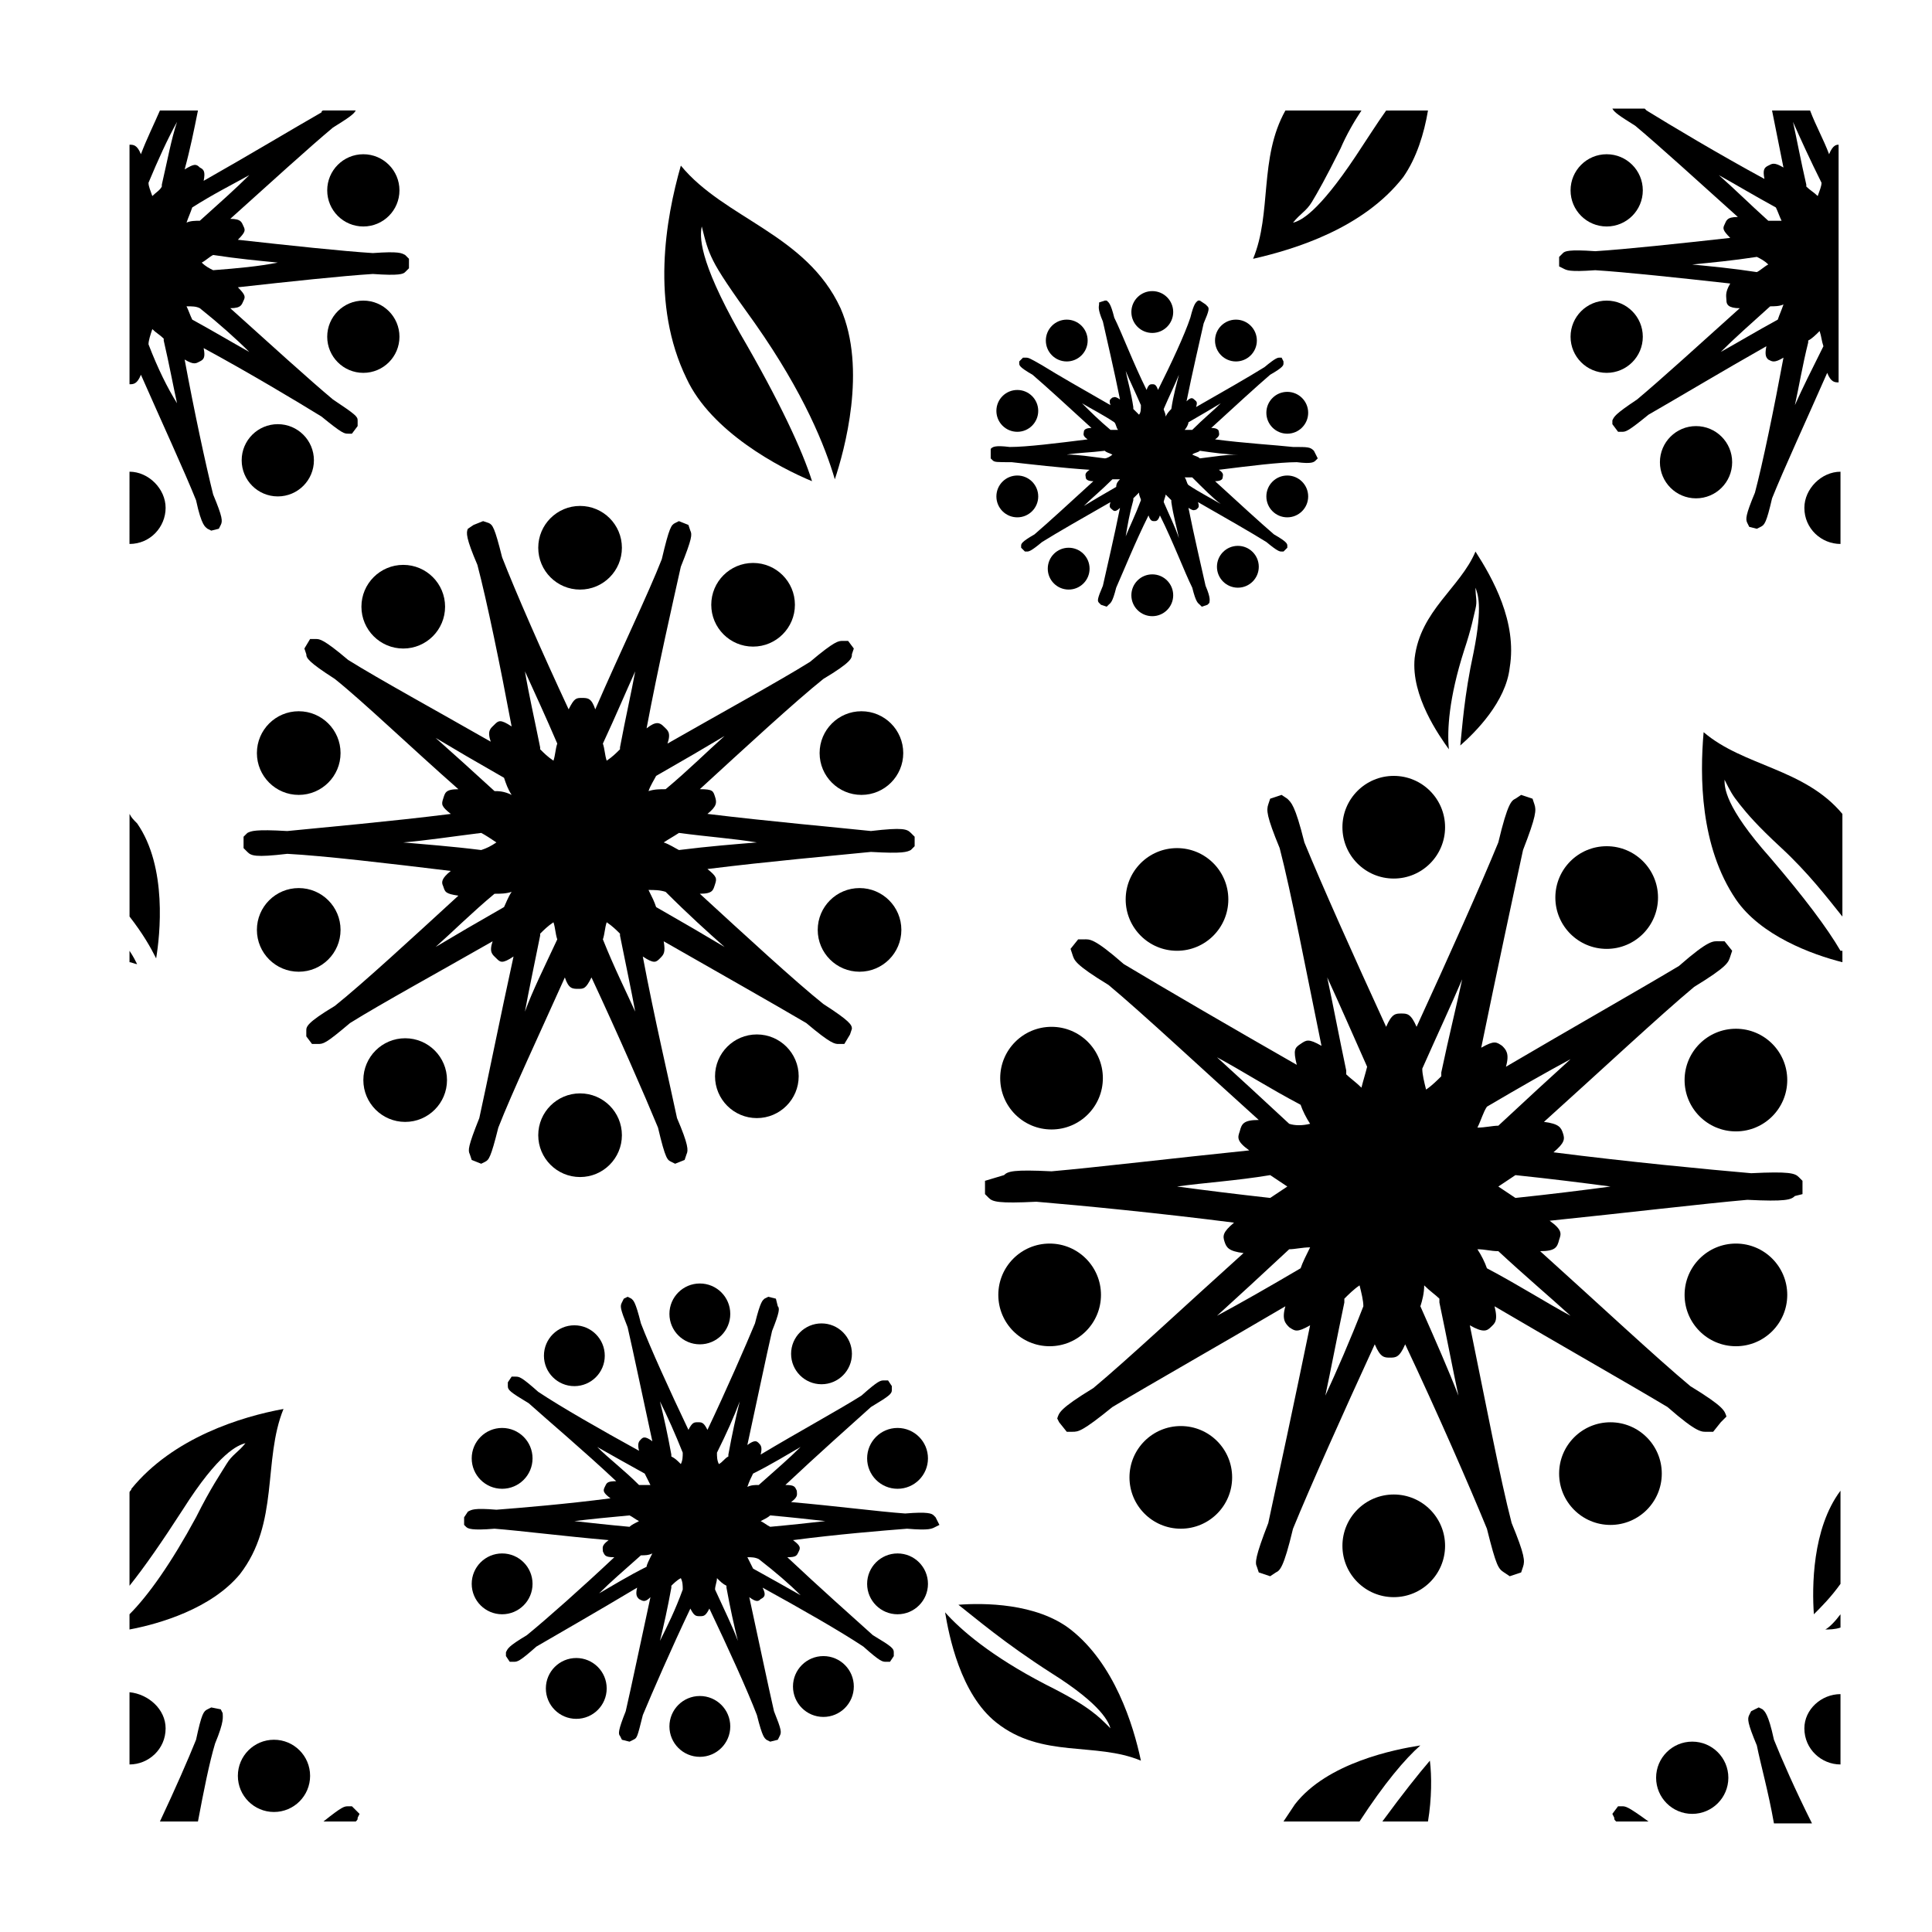
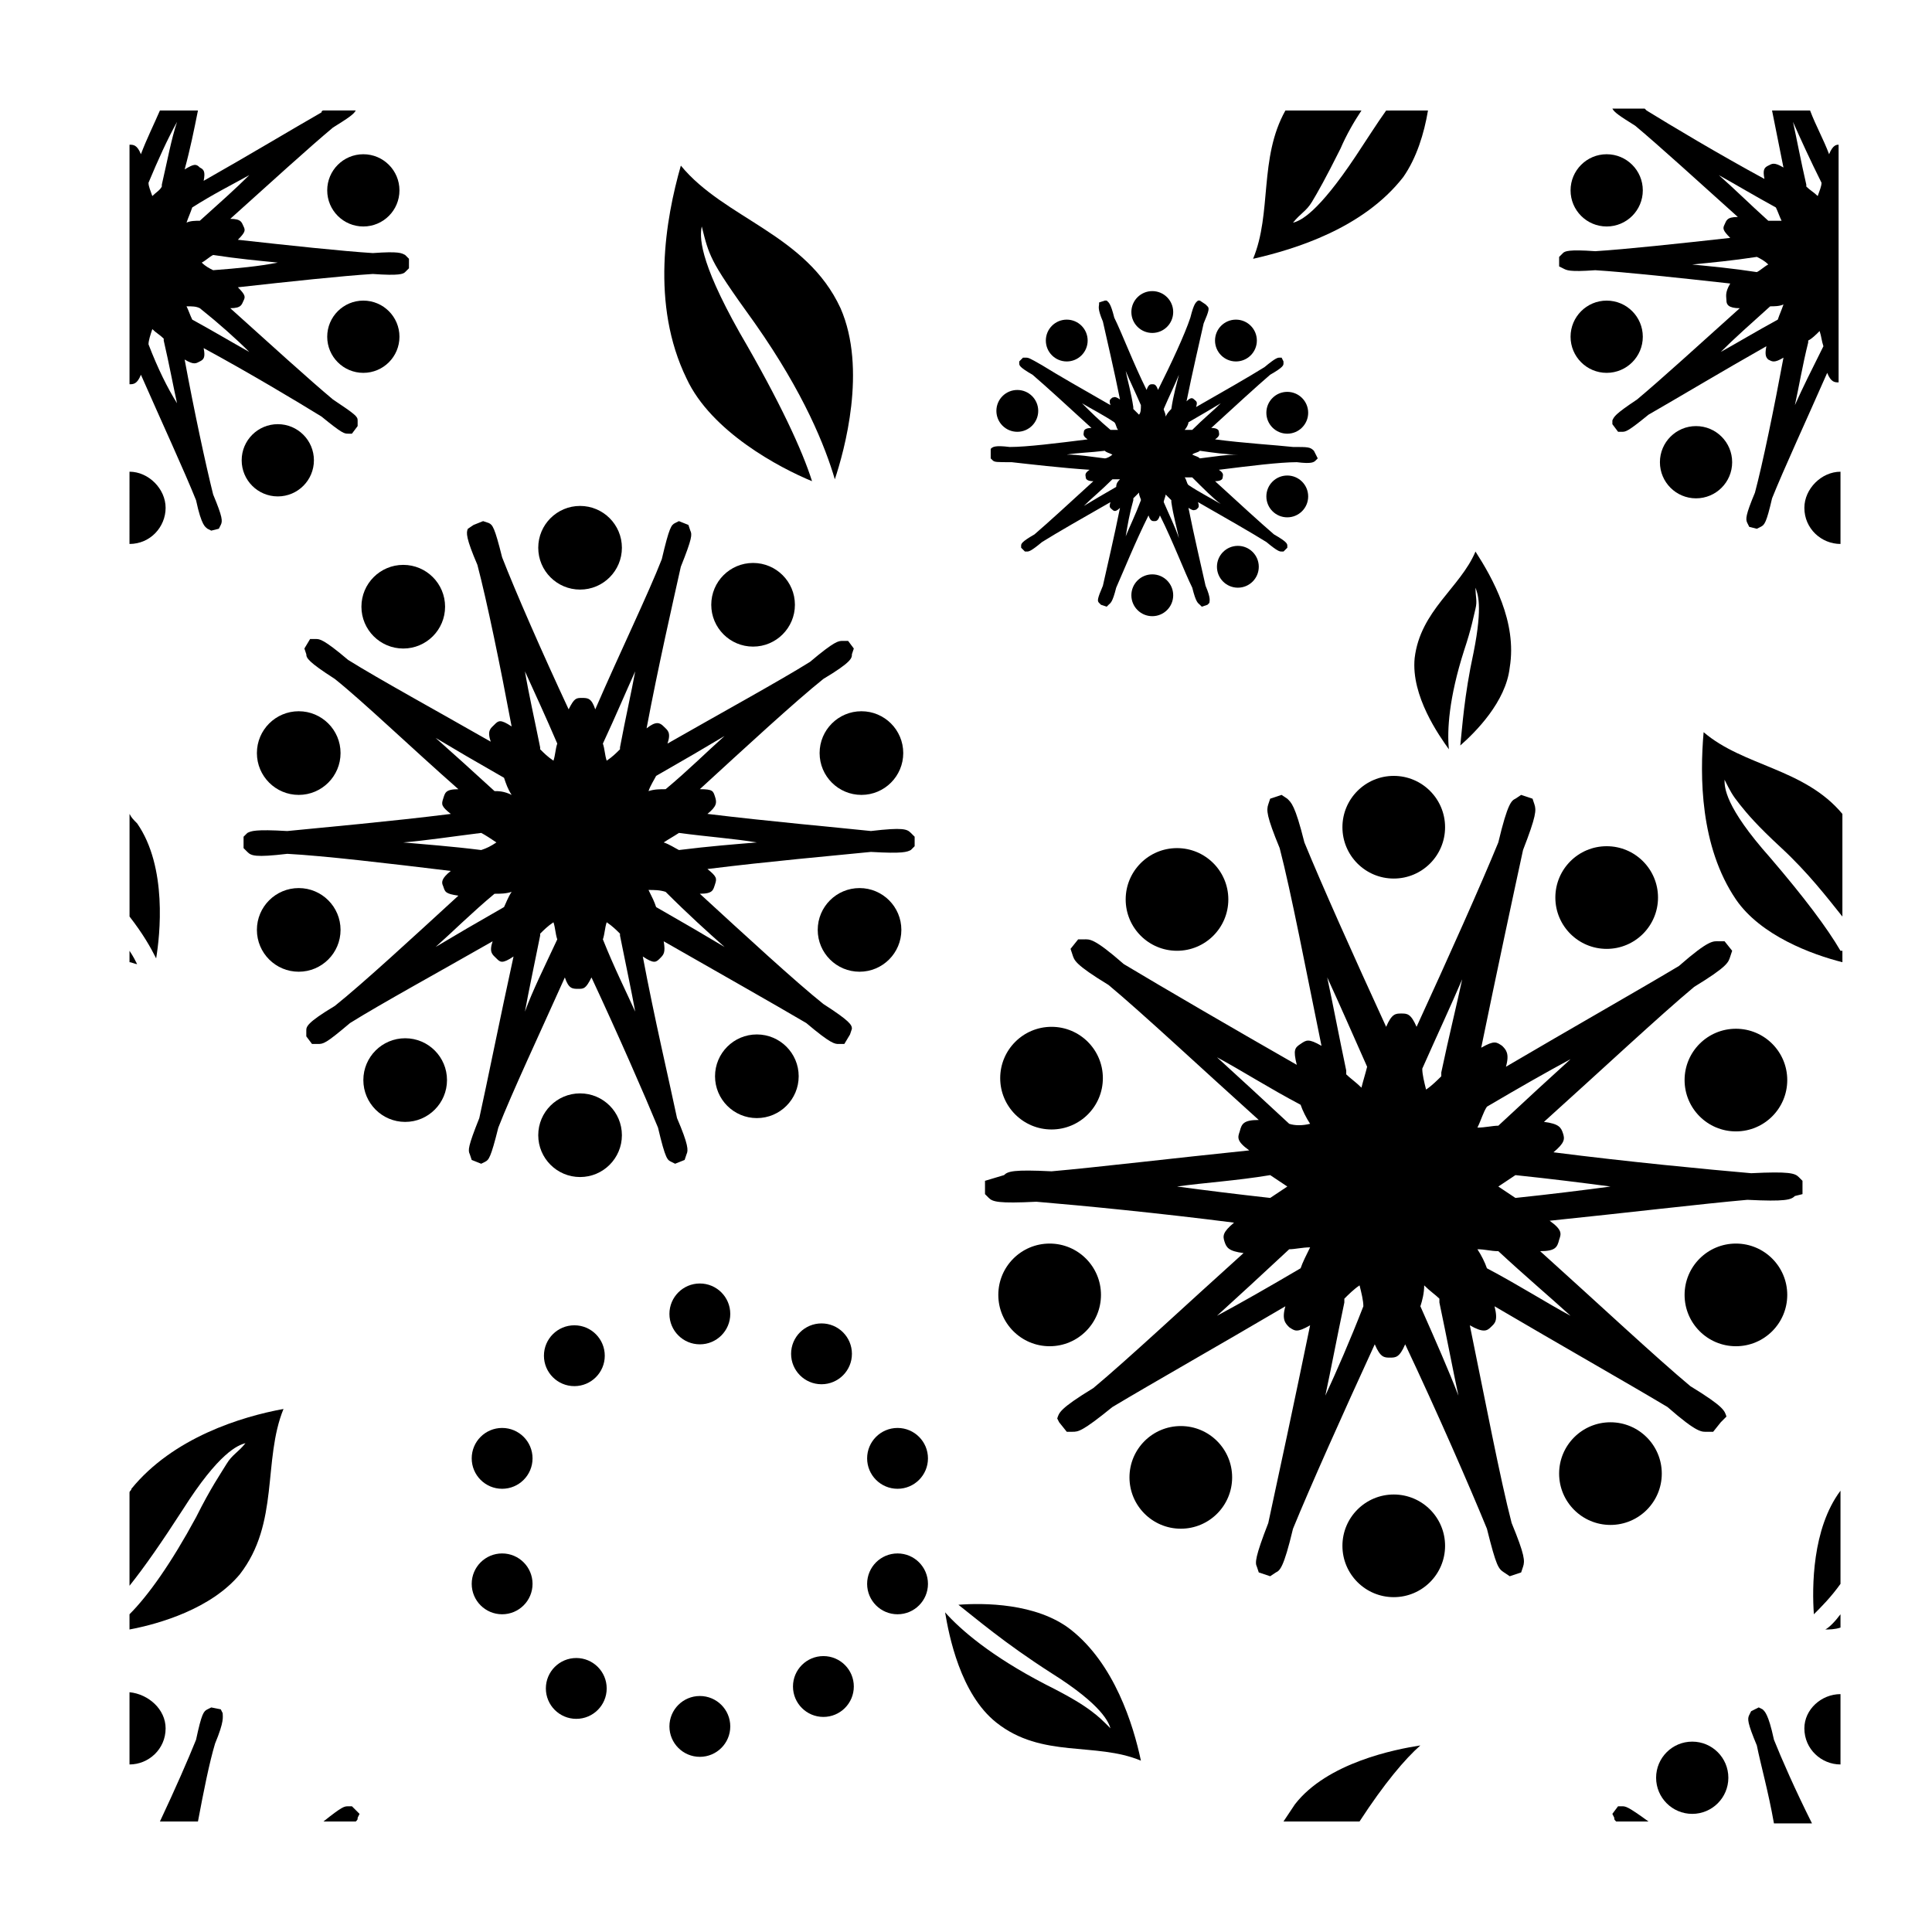
<svg xmlns="http://www.w3.org/2000/svg" fill="#000000" width="800px" height="800px" version="1.1" viewBox="144 144 512 512">
  <g>
    <path d="m446.35 610.59c-12.09-5.039-26.199-0.504-38.289-10.078-9.574-7.559-12.594-23.176-13.602-29.223 4.031 4.535 12.09 11.586 26.703 19.145 7.055 3.527 10.078 5.543 12.09 7.055 2.016 1.512 3.023 2.519 5.039 4.535-0.504-1.512-2.016-6.047-15.617-14.609-12.594-8.062-20.152-14.609-24.688-18.137 6.551-0.504 20.656-0.504 29.727 6.551 11.586 9.07 16.621 25.191 18.637 34.762z" />
    <path d="m324.43 187.89c11.586 14.105 33.25 18.137 42.32 37.785 7.055 16.121 1.008 37.785-1.512 45.344-2.519-8.566-8.062-22.672-21.16-41.312-6.551-9.07-9.574-13.602-11.082-16.625-1.512-3.023-2.016-5.039-3.023-9.07-0.504 2.519-1.008 8.566 10.078 28.215 10.578 18.137 16.625 31.234 19.145 39.297-8.566-3.527-26.703-13.098-33.25-27.207-9.574-19.648-5.543-42.32-1.516-56.426z" />
    <path d="m631.75 395.97c-3.527-6.047-9.574-14.105-18.641-24.688-12.09-13.602-12.09-18.641-12.09-20.656 1.512 3.023 2.016 4.031 4.031 6.551s4.535 5.543 11.082 11.586c7.055 6.551 12.09 13.098 16.121 18.137v-27.203c-10.078-12.09-26.199-12.594-36.777-21.664-1.008 11.586-1.008 30.23 8.566 44.336 6.551 9.574 20.152 14.609 28.215 16.625l-0.004-3.023z" />
    <path d="m178.32 395.97c1.008 1.512 1.512 2.519 2.016 3.527-0.504 0-1.512-0.504-2.016-0.504z" />
    <path d="m185.38 397.98c-1.512-3.023-3.527-6.551-7.051-11.086v-27.203c0.504 1.008 1.008 1.512 2.016 2.519 8.059 11.586 6.043 29.723 5.035 35.77z" />
    <path d="m535.02 290.17c-4.031 9.574-14.609 15.617-16.121 28.215-1.008 10.078 6.551 20.656 9.07 24.184-0.504-5.039 0-13.602 4.031-26.199 2.016-6.047 2.519-9.07 3.023-11.082 0.504-2.016 0-3.023 0-5.543 0.504 1.512 2.016 4.535-0.504 17.129-2.519 11.586-3.023 20.152-3.527 24.688 4.031-3.527 12.09-11.586 13.098-20.656 2.012-12.094-4.535-23.68-9.07-30.734z" />
    <path d="m522.43 173.29c-1.008 6.047-3.023 12.594-6.551 17.633-10.578 13.602-28.719 19.145-39.801 21.664 5.039-12.09 1.512-26.703 8.566-39.297h20.152c-2.016 3.023-4.031 6.551-5.543 10.078-4.031 8.062-6.047 11.586-7.559 14.105-1.512 2.519-3.023 3.023-5.039 5.543 2.016-0.504 6.551-2.519 16.625-17.633 3.023-4.535 5.543-8.566 8.062-12.09z" />
    <path d="m504.29 626.71h-20.152c1.008-1.512 2.016-3.023 3.023-4.535 8.566-11.082 26.703-14.609 33.25-15.617-4.027 3.527-9.57 10.078-16.121 20.152z" />
-     <path d="m522.43 626.71h-12.09c5.543-7.559 9.574-12.594 12.594-16.121 0.504 4.031 0.504 10.078-0.504 16.121z" />
    <path d="m178.32 575.83c8.062-1.512 21.664-5.543 29.223-14.609 10.578-13.602 6.047-30.23 11.586-43.832-11.082 2.016-29.223 7.559-40.305 21.16 0 0.504-0.504 0.504-0.504 1.008v24.688c4.031-5.039 8.566-11.586 14.105-20.152 9.574-15.113 14.609-17.129 16.625-17.633-2.016 2.519-3.527 3.023-5.039 5.543s-4.031 6.047-8.062 14.105c-6.547 12.09-12.594 20.652-17.629 25.691z" />
    <path d="m631.75 539.05v24.688c-2.519 3.527-5.039 6.047-7.055 8.062-0.5-7.055-0.5-22.676 7.055-32.75z" />
    <path d="m631.75 571.8v3.527c-1.512 0.504-3.023 0.504-4.031 0.504 1.008-0.504 2.519-2.016 4.031-4.031z" />
    <path d="m386.39 365.74-1.008-1.008c-1.008-1.008-2.016-1.512-10.578-0.504-9.574-1.008-26.703-2.519-43.328-4.535 2.519-2.016 2.519-3.023 2.016-4.535s-0.504-2.016-4.031-2.016c12.09-11.082 25.191-23.176 32.746-29.223 7.559-4.527 7.559-5.535 7.559-6.543l0.504-1.512-1.512-2.016h-1.512c-1.008 0-2.016 0-8.566 5.543-8.062 5.039-23.68 13.602-37.785 21.664 1.008-3.023 0-3.527-1.008-4.535-1.008-1.008-2.016-1.512-4.535 0.504 3.023-16.121 7.055-33.754 9.07-42.824 3.023-7.559 3.023-8.566 2.519-9.574l-0.504-1.512-2.519-1.008-1.008 0.504c-1.008 0.504-1.512 1.008-3.527 9.574-3.527 9.07-11.082 24.688-17.633 39.801-1.008-3.023-2.016-3.023-3.527-3.023-1.512 0-2.016 0-3.527 3.023-7.055-15.113-14.105-31.234-17.633-40.305-2.016-8.062-2.519-8.566-3.527-9.07l-1.512-0.504-2.519 1.008-1.508 1.008c-0.504 1.008-0.504 2.519 2.519 9.574 2.519 9.574 6.047 26.703 9.07 42.824-3.023-2.016-3.527-1.512-4.535-0.504-1.008 1.008-2.016 1.512-1.008 4.535-14.105-8.062-29.727-16.625-37.785-21.664-6.551-5.543-7.559-5.543-8.566-5.543h-1.512l-1.512 2.519 0.504 1.512c0 1.008 0.504 2.016 7.559 6.551 7.559 6.047 20.152 18.137 32.746 29.223-3.527 0-3.527 1.008-4.031 2.519-0.504 1.512-0.504 2.016 2.016 4.031-16.121 2.016-33.25 3.527-43.328 4.535-8.566-0.504-9.574 0-10.578 0.504l-1.008 1v3.023l1.008 1.008c1.008 1.008 2.016 1.512 10.578 0.504 9.574 0.504 26.703 2.519 43.328 4.535-2.519 2.016-2.519 3.023-2.016 4.031 0.504 1.512 0.504 2.016 4.031 2.519-12.09 11.082-25.191 23.176-32.746 29.223-7.559 4.535-7.559 5.543-7.559 6.551v1.512l1.512 2.016h1.512c1.512 0 2.016 0 8.566-5.543 8.062-5.039 23.68-13.602 37.785-21.664-1.008 3.023 0 3.527 1.008 4.535 1.008 1.008 1.512 1.512 4.535-0.504-3.527 16.121-7.055 33.754-9.07 42.824-3.023 7.559-3.023 8.566-2.519 9.574l0.504 1.512 2.519 1.008 1.008-0.504c1.008-0.504 1.512-1.008 3.527-9.07 3.527-9.07 11.082-25.191 17.633-39.801 1.008 3.023 2.016 3.023 3.527 3.023 1.512 0 2.016 0 3.527-3.023 7.055 15.113 14.105 31.234 17.633 39.801 2.016 8.566 2.519 8.566 3.527 9.07l1.008 0.504 2.519-1.008 0.504-1.512c0.504-1.008 0.504-2.519-2.519-9.574-2.016-9.574-6.047-26.703-9.07-42.824 3.023 2.016 3.527 1.512 4.535 0.504 1.008-1.008 1.512-1.512 1.008-4.535 14.105 8.062 29.223 16.625 37.785 21.664 6.551 5.543 7.559 5.543 8.566 5.543h1.512l1.512-2.519 0.5-1.516c0-1.008-0.504-2.016-7.559-6.551-7.559-6.047-20.656-18.137-32.746-29.223 3.527 0 3.527-1.008 4.031-2.519s0.504-2.016-2.016-4.031c16.121-2.016 33.25-3.527 43.328-4.535 8.566 0.504 9.574 0 10.578-0.504l1.008-1.008zm-135.52 1.512c6.047-0.504 12.594-1.512 20.656-2.519 1.008 0.504 2.519 1.512 4.031 2.519-1.512 1.008-2.519 1.512-4.031 2.016-8.062-1.008-15.113-1.512-20.656-2.016zm26.703 17.129c-7.055 4.031-13.098 7.559-18.137 10.578 4.535-4.031 9.574-9.07 15.617-14.105 1.512 0 3.023 0 4.535-0.504-1.008 1.516-1.512 3.023-2.016 4.031zm-2.519-30.73c-6.047-5.543-11.082-10.078-15.617-14.105 5.039 3.023 11.082 6.551 18.137 10.578 0.504 1.512 1.008 3.023 2.016 4.535-2.016-1.008-3.527-1.008-4.535-1.008zm8.059 58.441c1.008-5.543 2.519-12.594 4.031-20.152v-0.504c1.008-1.008 2.016-2.016 3.527-3.023 0.504 1.512 0.504 3.023 1.008 4.535-3.527 7.559-6.551 13.602-8.566 19.145zm7.559-66.504c-1.512-1.008-2.519-2.016-3.527-3.023v-0.504c-1.512-7.559-3.023-14.105-4.031-20.152 2.519 5.543 5.543 12.09 8.566 19.145-0.504 1.512-0.504 3.023-1.008 4.535zm13.098 47.359c0.504-1.512 0.504-3.023 1.008-4.535 1.512 1.008 2.519 2.016 3.527 3.023v0.504c1.512 7.559 3.023 14.609 4.031 20.152-2.519-5.543-5.543-11.586-8.566-19.145zm4.535-50.887v0.504c-1.008 1.008-2.016 2.016-3.527 3.023-0.504-1.512-0.504-3.023-1.008-4.535 3.527-7.559 6.047-13.602 8.566-19.145-1.008 5.543-2.519 12.094-4.031 20.152zm9.574 7.559c7.055-4.031 13.098-7.559 18.137-10.578-4.535 4.031-9.574 9.07-15.617 14.105-1.512 0-3.023 0-4.535 0.504 0.504-1.512 1.512-3.023 2.016-4.031zm18.137 45.344c-5.039-3.023-11.082-6.551-18.137-10.578-0.504-1.512-1.008-2.519-2.016-4.535 1.512 0 3.023 0 4.535 0.504 6.043 6.043 11.082 10.578 15.617 14.609zm-12.094-25.695c-1.008-0.504-2.519-1.512-4.031-2.016 1.512-1.008 2.519-1.512 4.031-2.519 7.559 1.008 14.609 1.512 20.656 2.519-6.043 0.504-12.594 1.008-20.656 2.016z" />
    <path d="m308.81 289.16c0 6.121-4.961 11.086-11.082 11.086-6.121 0-11.086-4.965-11.086-11.086s4.965-11.082 11.086-11.082c6.121 0 11.082 4.961 11.082 11.082" />
    <path d="m308.81 444.84c0 6.121-4.961 11.086-11.082 11.086-6.121 0-11.086-4.965-11.086-11.086 0-6.121 4.965-11.082 11.086-11.082 6.121 0 11.082 4.961 11.082 11.082" />
    <path d="m261.95 304.78c0 6.121-4.961 11.086-11.082 11.086s-11.086-4.965-11.086-11.086 4.965-11.082 11.086-11.082 11.082 4.961 11.082 11.082" />
    <path d="m355.66 429.22c0 6.121-4.965 11.086-11.086 11.086s-11.082-4.965-11.082-11.086 4.961-11.082 11.082-11.082 11.086 4.961 11.086 11.082" />
    <path d="m234.25 343.57c0 6.121-4.965 11.086-11.086 11.086s-11.082-4.965-11.082-11.086c0-6.121 4.961-11.082 11.082-11.082s11.086 4.961 11.086 11.082" />
    <path d="m382.87 390.43c0 6.121-4.961 11.086-11.082 11.086s-11.082-4.965-11.082-11.086c0-6.121 4.961-11.082 11.082-11.082s11.082 4.961 11.082 11.082" />
    <path d="m234.25 390.43c0 6.121-4.965 11.086-11.086 11.086s-11.082-4.965-11.082-11.086c0-6.121 4.961-11.082 11.082-11.082s11.086 4.961 11.086 11.082" />
    <path d="m383.37 343.57c0 6.121-4.961 11.086-11.082 11.086-6.121 0-11.082-4.965-11.082-11.086 0-6.121 4.961-11.082 11.082-11.082 6.121 0 11.082 4.961 11.082 11.082" />
    <path d="m262.46 430.23c0 6.121-4.961 11.086-11.082 11.086s-11.086-4.965-11.086-11.086c0-6.121 4.965-11.082 11.086-11.082s11.082 4.961 11.082 11.082" />
    <path d="m354.66 304.27c0 6.121-4.965 11.086-11.086 11.086-6.121 0-11.082-4.965-11.082-11.086 0-6.121 4.961-11.082 11.082-11.082 6.121 0 11.086 4.961 11.086 11.082" />
    <path d="m492.2 263.46c-1.008-1.008-1.512-1.008-5.543-1.008-4.535-0.504-13.098-1.008-20.656-2.016 1.512-1.008 1.008-1.512 1.008-2.016 0-0.504-0.504-1.008-2.016-1.008 6.047-5.543 12.09-11.082 15.617-14.105 3.527-2.016 3.527-2.519 3.527-3.023v-0.504l-0.5-1.004h-0.504c-0.504 0-1.008 0-4.031 2.519-4.031 2.519-11.082 6.551-18.137 10.578 0.504-1.512 0-1.512-0.504-2.016-0.504-0.504-1.008-0.504-2.016 0.504 1.512-7.559 3.527-16.121 4.535-20.656 1.512-3.527 1.512-4.031 1.008-4.535l-0.504-0.504-1.512-1.008h-0.504c-0.504 0.504-1.008 0.504-2.016 4.535-1.512 4.535-5.039 12.09-8.566 19.145-0.504-1.512-1.008-1.512-1.512-1.512s-1.008 0-1.512 1.512c-3.527-7.055-6.551-15.113-8.566-19.145-1.008-4.031-1.512-4.031-2.016-4.535h-0.5l-1.512 0.504v0.504c0 0.504-0.504 1.008 1.008 4.535 1.008 4.535 3.023 13.098 4.535 20.656-1.512-1.008-1.512-0.504-2.016-0.504-0.504 0.504-1.008 0.504-0.504 2.016-7.055-4.031-14.105-8.062-18.137-10.578-3.527-2.016-3.527-2.016-4.535-2.016h-0.504l-1.008 1.008v0.504c0 0.504 0 1.008 3.527 3.023 3.527 3.023 9.574 8.566 15.617 14.105-1.512 0-2.016 0.504-2.016 1.008 0 0.504-0.504 1.008 1.008 2.016-8.062 1.008-16.121 2.016-20.656 2.016-4.031-0.504-4.535 0-5.039 0.504v2.516l0.504 0.504c0.504 0.504 1.008 0.504 5.039 0.504 4.535 0.504 13.098 1.512 20.656 2.016-1.512 1.008-1.008 1.512-1.008 2.016 0 0.504 0.504 1.008 2.016 1.008-6.047 5.543-12.09 11.082-15.617 14.105-3.527 2.016-3.527 2.519-3.527 3.023v0.504l1.008 1.008h0.504c0.504 0 1.008 0 4.031-2.519 4.031-2.519 11.082-6.551 18.137-10.578-0.504 1.512 0 1.512 0.504 2.016 0.504 0.504 1.008 0.504 2.016-0.504-1.512 7.559-3.527 16.121-4.535 20.656-1.512 3.527-1.512 4.031-1.008 4.535l0.504 0.504 1.512 0.504 0.504-0.504c0.504-0.504 1.008-0.504 2.016-4.535 2.016-4.535 5.039-12.09 8.566-19.145 0.504 1.512 1.008 1.512 1.512 1.512s1.008 0 1.512-1.512c3.527 7.055 6.551 15.113 8.566 19.145 1.008 4.031 1.512 4.031 2.016 4.535l0.504 0.504 1.512-0.504 0.504-0.504c0-0.504 0.504-1.008-1.008-4.535-1.008-4.535-3.023-13.098-4.535-20.656 1.512 1.008 1.512 0.504 2.016 0.504 0.504-0.504 1.008-0.504 0.504-2.016 7.055 4.031 14.105 8.062 18.137 10.578 3.023 2.519 3.527 2.519 4.031 2.519h0.504l1.008-1.008v-0.504c0-0.504 0-1.008-3.527-3.023-3.527-3.023-9.574-8.566-15.617-14.105 1.512 0 2.016-0.504 2.016-1.008 0-0.504 0.504-1.008-1.008-2.016 8.062-1.008 16.121-2.016 20.656-2.016 4.031 0.504 4.535 0 5.039-0.504l0.504-0.504zm-65.496 1.008c3.023-0.504 6.047-0.504 10.078-1.008 0.504 0.504 1.008 0.504 2.016 1.008-0.504 0.504-1.512 1.008-2.016 1.008-4.031-0.504-7.055-1.008-10.078-1.008zm13.102 8.566c-3.527 2.016-6.047 3.527-8.566 5.039 2.016-2.016 4.535-4.031 7.559-7.055h2.016c-0.504 0.504-1.008 1.008-1.008 2.016zm-1.512-15.113c-3.023-2.519-5.543-5.039-7.559-7.055 2.519 1.512 5.543 3.023 8.566 5.039 0.504 0.504 0.504 1.512 1.008 2.016h-2.016zm4.031 28.211c0.504-3.023 1.008-6.047 2.016-9.574v-0.504c0.504-0.504 1.008-1.008 1.512-1.512 0 1.008 0.504 1.512 0.504 2.016-1.516 4.031-3.027 7.055-4.031 9.574zm3.523-32.242-1.512-1.512v-0.504c-0.504-3.527-1.512-7.055-2.016-9.574 1.008 2.519 2.519 5.543 4.031 9.07 0 1.008 0 2.016-0.504 2.519zm6.551 23.176c0-0.504 0.504-1.512 0.504-2.016l1.512 1.512v0.504c0.504 3.527 1.512 7.055 2.016 9.574-1.008-3.027-2.519-6.051-4.031-9.574zm2.016-24.688c-0.504 0.504-1.008 1.008-1.512 2.016 0-1.008-0.504-1.512-0.504-2.016 1.512-3.527 3.023-6.551 4.031-9.07-0.504 2.016-1.512 5.543-2.016 9.07zm4.535 3.527c3.527-2.016 6.047-3.527 8.566-5.039-2.016 2.016-4.535 4.031-7.559 7.055h-2.016c0.504-0.504 1.008-1.512 1.008-2.016zm8.562 21.664c-2.519-1.512-5.543-3.023-8.566-5.039-0.504-0.504-0.504-1.512-1.008-2.016h2.016c3.027 3.023 5.543 5.543 7.559 7.055zm-5.539-12.094c-0.504-0.504-1.008-0.504-2.016-1.008 0.504-0.504 1.512-0.504 2.016-1.008 3.527 0.504 7.055 1.008 10.078 1.008-3.027 0-6.051 0.504-10.078 1.008z" />
    <path d="m454.91 226.69c0 3.062-2.481 5.543-5.543 5.543-3.059 0-5.543-2.481-5.543-5.543 0-3.059 2.484-5.543 5.543-5.543 3.062 0 5.543 2.484 5.543 5.543" />
    <path d="m454.91 301.75c0 3.062-2.481 5.543-5.543 5.543-3.059 0-5.543-2.481-5.543-5.543 0-3.059 2.484-5.539 5.543-5.539 3.062 0 5.543 2.481 5.543 5.539" />
    <path d="m432.24 234.25c0 3.059-2.481 5.539-5.543 5.539-3.059 0-5.539-2.481-5.539-5.539 0-3.062 2.481-5.543 5.539-5.543 3.062 0 5.543 2.481 5.543 5.543" />
    <path d="m477.59 294.2c0 3.059-2.481 5.543-5.543 5.543-3.059 0-5.543-2.484-5.543-5.543 0-3.062 2.484-5.543 5.543-5.543 3.062 0 5.543 2.481 5.543 5.543" />
    <path d="m419.14 252.89c0 3.059-2.484 5.543-5.543 5.543-3.062 0-5.543-2.484-5.543-5.543 0-3.062 2.481-5.543 5.543-5.543 3.059 0 5.543 2.481 5.543 5.543" />
    <path d="m490.68 275.56c0 3.059-2.481 5.539-5.543 5.539-3.059 0-5.539-2.481-5.539-5.539 0-3.062 2.481-5.543 5.539-5.543 3.062 0 5.543 2.481 5.543 5.543" />
-     <path d="m419.14 275.56c0 3.059-2.484 5.539-5.543 5.539-3.062 0-5.543-2.481-5.543-5.539 0-3.062 2.481-5.543 5.543-5.543 3.059 0 5.543 2.481 5.543 5.543" />
    <path d="m490.68 253.39c0 3.059-2.481 5.543-5.543 5.543-3.059 0-5.539-2.484-5.539-5.543 0-3.062 2.481-5.543 5.539-5.543 3.062 0 5.543 2.481 5.543 5.543" />
-     <path d="m432.75 294.7c0 3.059-2.481 5.543-5.543 5.543-3.059 0-5.539-2.484-5.539-5.543 0-3.062 2.481-5.543 5.539-5.543 3.062 0 5.543 2.481 5.543 5.543" />
    <path d="m477.08 234.25c0 3.059-2.481 5.539-5.543 5.539-3.059 0-5.543-2.481-5.543-5.539 0-3.062 2.484-5.543 5.543-5.543 3.062 0 5.543 2.481 5.543 5.543" />
-     <path d="m391.94 546.1-0.504-0.504c-0.504-0.504-1.512-1.008-7.559-0.504-7.055-0.504-18.641-2.016-30.23-3.023 2.016-1.512 1.512-2.016 1.512-3.023-0.504-1.008-0.504-1.512-3.023-1.512 8.566-8.062 17.633-16.121 22.672-20.656 5.039-3.023 5.543-3.527 5.543-4.535v-1.008l-1.008-1.512h-1.008c-1.008 0-1.512 0-6.047 4.031-5.543 3.527-16.625 9.574-26.703 15.617 0.504-2.016 0-2.519-0.504-3.023-0.504-0.504-1.008-1.008-3.023 0.504 2.519-11.586 5.039-23.68 6.551-30.23 2.016-5.039 2.016-6.047 1.512-6.551l-0.5-2.008-2.016-0.504-1.008 0.504c-0.504 0.504-1.008 0.504-2.519 6.551-2.519 6.047-7.559 17.633-12.594 28.215-1.008-2.016-1.512-2.016-2.519-2.016-1.008 0-1.512 0-2.519 2.016-5.039-10.578-10.078-21.664-12.594-28.215-1.512-6.047-2.016-6.047-2.519-6.551l-1.008-0.504-1.008 0.504-0.504 1.008c-0.504 1.008-0.504 1.512 1.512 6.551 1.512 6.551 4.031 18.641 6.551 30.23-2.016-1.512-2.519-1.008-3.023-0.504-0.504 0.504-1.008 1.008-0.504 3.023-10.078-5.543-20.656-11.586-26.703-15.617-4.535-4.031-5.039-4.031-6.047-4.031h-1.008l-1.008 1.512v1.008c0 1.008 0.504 1.512 5.543 4.535 5.039 4.535 14.609 12.594 23.176 20.656-2.519 0-2.519 0.504-3.023 1.512-0.504 1.008-0.504 1.512 1.512 3.023-11.586 1.512-23.68 2.519-30.23 3.023-6.047-0.504-6.551 0-7.559 0.504l-1.004 1.504v2.016l0.504 0.504c0.504 0.504 1.512 1.008 7.559 0.504 6.551 0.504 18.641 2.016 30.23 3.023-2.016 1.512-1.512 2.016-1.512 3.023 0.504 1.008 0.504 1.512 3.023 1.512-8.566 8.062-17.633 16.121-23.176 20.656-5.039 3.023-5.039 3.527-5.543 4.535v1.008l1.008 1.512h1.008c1.008 0 1.512 0 6.047-4.031 6.047-3.527 16.625-9.574 26.703-15.617-0.504 2.016 0 2.519 0.504 3.023 1.008 0.504 1.512 1.008 3.023-0.504-2.519 11.586-5.039 23.68-6.551 30.23-2.016 5.039-2.016 6.047-1.512 6.551l0.504 1.008 2.016 0.504 1.008-0.504c1.008-0.504 1.008-0.504 2.519-6.551 2.519-6.047 7.559-17.633 12.594-28.215 1.008 2.016 1.512 2.016 2.519 2.016s1.512 0 2.519-2.016c5.039 10.578 10.078 21.664 12.594 28.215 1.512 6.047 2.016 6.047 2.519 6.551l1.008 0.504 2.016-0.504 0.504-1.008c0.504-1.008 0.504-1.512-1.512-6.551-1.512-6.551-4.031-18.641-6.551-30.23 2.016 1.512 2.519 1.008 3.023 0.504 1.008-0.504 1.512-1.008 0.504-3.023 10.078 5.543 20.656 11.586 26.703 15.617 4.535 4.031 5.039 4.031 6.047 4.031h1.008l1.008-1.512v-1.008c0-1.008-0.504-1.512-5.543-4.535-5.039-4.535-14.105-12.594-22.672-20.656 2.519 0 2.519-0.504 3.023-1.512 0.504-1.008 0.504-1.512-1.512-3.023 11.586-1.512 23.68-2.519 30.23-3.023 6.047 0.504 6.551 0 7.559-0.504l1.008-0.504zm-95.723 1.008c4.031-0.504 9.07-1.008 14.609-1.512 1.008 0.504 1.512 1.008 2.519 1.512-1.008 0.504-2.016 1.008-2.519 1.512-5.543-0.504-10.078-1.008-14.609-1.512zm19.145 12.094c-5.039 2.519-9.07 5.039-12.594 7.055 3.023-3.023 6.551-6.047 11.082-10.078 1.008 0 2.016 0 3.023-0.504-1.008 2.016-1.512 3.023-1.512 3.527zm-2.016-21.664c-4.031-4.031-8.062-7.055-11.082-10.078 3.527 2.016 8.062 4.535 12.594 7.055 0.504 1.008 1.008 2.016 1.512 3.023h-3.023zm5.543 41.312c1.008-4.031 2.016-8.566 3.023-14.105v-0.504c0.504-0.504 1.512-1.512 2.519-2.016 0.504 1.008 0.504 2.016 0.504 3.023-2.019 5.539-4.031 9.57-6.047 13.602zm5.539-46.855c-1.008-1.008-1.512-1.512-2.519-2.016v-0.504c-1.008-5.543-2.016-10.078-3.023-14.105 2.016 4.031 4.031 8.566 6.047 13.602 0 1.008 0 2.016-0.504 3.023zm9.07 33.25c0-1.008 0.504-2.016 0.504-3.023 1.008 1.008 1.512 1.512 2.519 2.016v0.504c1.008 5.543 2.016 10.078 3.023 14.105-1.512-4.027-3.527-8.059-6.047-13.602zm3.527-35.77v0.504c-1.008 0.504-1.512 1.512-2.519 2.016-0.504-1.008-0.504-2.016-0.504-3.023 2.519-5.039 4.535-9.574 6.047-13.602-1.008 4.031-2.016 8.566-3.023 14.105zm6.547 5.039c5.039-2.519 9.07-5.039 12.594-7.055-3.023 3.023-6.551 6.047-11.082 10.078-1.008 0-2.016 0-3.023 0.504 0.504-1.512 1.008-2.519 1.512-3.527zm12.598 32.242c-3.527-2.016-8.062-4.535-12.594-7.055-0.504-1.008-1.008-2.016-1.512-3.023 1.008 0 2.016 0 3.023 0.504 4.531 3.531 8.059 6.555 11.082 9.574zm-8.062-18.137c-1.008-0.504-1.512-1.008-2.519-1.512 1.008-0.504 2.016-1.008 2.519-1.512 5.543 0.504 10.078 1.008 14.609 1.512-4.531 0.504-9.066 1.008-14.609 1.512z" />
    <path d="m337.53 492.2c0 4.453-3.609 8.062-8.062 8.062s-8.062-3.609-8.062-8.062c0-4.453 3.609-8.062 8.062-8.062s8.062 3.609 8.062 8.062" />
    <path d="m337.53 601.52c0 4.449-3.609 8.059-8.062 8.059s-8.062-3.609-8.062-8.059c0-4.453 3.609-8.062 8.062-8.062s8.062 3.609 8.062 8.062" />
    <path d="m304.27 503.28c0 4.449-3.609 8.059-8.059 8.059-4.453 0-8.062-3.609-8.062-8.059 0-4.453 3.609-8.062 8.062-8.062 4.449 0 8.059 3.609 8.059 8.062" />
    <path d="m370.27 590.94c0 4.453-3.609 8.062-8.062 8.062-4.449 0-8.059-3.609-8.059-8.062 0-4.449 3.609-8.059 8.059-8.059 4.453 0 8.062 3.609 8.062 8.059" />
    <path d="m285.13 530.48c0 4.453-3.609 8.062-8.059 8.062-4.453 0-8.062-3.609-8.062-8.062 0-4.449 3.609-8.059 8.062-8.059 4.449 0 8.059 3.609 8.059 8.059" />
    <path d="m389.92 563.74c0 4.449-3.609 8.059-8.059 8.059-4.453 0-8.062-3.609-8.062-8.059 0-4.453 3.609-8.062 8.062-8.062 4.449 0 8.059 3.609 8.059 8.062" />
    <path d="m285.13 563.74c0 4.449-3.609 8.059-8.059 8.059-4.453 0-8.062-3.609-8.062-8.059 0-4.453 3.609-8.062 8.062-8.062 4.449 0 8.059 3.609 8.059 8.062" />
    <path d="m389.92 530.48c0 4.453-3.609 8.062-8.059 8.062-4.453 0-8.062-3.609-8.062-8.062 0-4.449 3.609-8.059 8.062-8.059 4.449 0 8.059 3.609 8.059 8.059" />
    <path d="m304.78 591.45c0 4.453-3.609 8.062-8.059 8.062-4.453 0-8.062-3.609-8.062-8.062 0-4.449 3.609-8.059 8.062-8.059 4.449 0 8.059 3.609 8.059 8.059" />
    <path d="m369.77 502.78c0 4.449-3.609 8.059-8.059 8.059-4.453 0-8.062-3.609-8.062-8.059 0-4.453 3.609-8.062 8.062-8.062 4.449 0 8.059 3.609 8.059 8.062" />
    <path d="m621.68 456.93-1.008-1.008c-1.008-1.008-2.519-1.512-12.594-1.008-11.586-1.008-32.746-3.023-52.395-5.543 3.023-2.519 3.023-3.527 2.519-5.039-0.504-1.512-1.008-2.519-5.039-3.023 15.113-13.602 30.73-28.215 39.801-35.77 9.07-5.543 9.07-6.551 9.574-8.062l0.504-1.512-2.016-2.519h-1.512c-1.512 0-2.519-0.504-10.578 6.551-10.078 6.047-28.719 16.625-45.848 26.703 1.008-3.527 0-4.535-1.008-5.543-1.512-1.008-2.016-1.512-5.543 0.504 4.031-19.648 8.566-40.809 11.082-52.395 3.527-9.07 3.527-10.578 3.023-12.09l-0.504-1.512-3.023-1.008-1.512 1.008c-1.008 0.504-2.016 1.008-4.535 11.586-4.535 11.082-13.098 30.23-21.664 48.871-1.512-3.527-2.519-3.527-4.031-3.527-1.512 0-2.519 0-4.031 3.527-8.566-18.641-17.129-37.785-21.664-48.871-2.519-10.078-3.527-10.578-4.535-11.586l-1.512-1.008-3.023 1.008-0.504 1.512c-0.504 1.512-0.504 3.023 3.023 11.586 3.023 11.586 7.055 32.746 11.082 52.395-3.527-2.016-4.031-1.512-5.543-0.504-1.512 1.008-2.016 1.512-1.008 5.543-17.633-10.078-35.77-20.656-45.848-26.703-8.062-7.055-9.07-6.551-10.578-6.551h-1.512l-2.016 2.519 0.504 1.512c0.504 1.512 0.504 2.519 9.574 8.062 9.07 7.559 24.688 22.168 39.801 35.77-4.031 0-4.535 1.008-5.039 3.023-0.504 1.512-1.008 2.519 2.519 5.039-19.648 2.016-40.809 4.535-52.395 5.543-10.078-0.504-11.586 0-12.594 1.008l-5.039 1.512v3.527l1.008 1.008c1.008 1.008 2.519 1.512 12.594 1.008 12.09 1.008 32.746 3.023 52.395 5.543-3.023 2.519-3.023 3.527-2.519 5.039 0.504 1.512 1.008 2.519 5.039 3.023-15.113 13.602-30.73 28.215-39.801 35.77-9.07 5.543-9.07 6.551-9.574 8.062l0.508 1.004 2.016 2.519h1.512c1.512 0 2.519 0 10.578-6.551 10.078-6.047 28.719-16.625 45.848-26.703-1.008 3.527 0 4.535 1.008 5.543 1.512 1.008 2.016 1.512 5.543-0.504-4.031 19.648-8.566 40.809-11.082 52.395-3.527 9.07-3.527 10.578-3.023 11.586l0.504 1.512 3.023 1.008 1.512-1.008c1.008-0.504 2.016-1.008 4.535-11.586 4.535-11.082 13.098-30.23 21.664-48.871 1.512 3.527 2.519 3.527 4.031 3.527 1.512 0 2.519 0 4.031-3.527 8.566 18.137 17.129 37.785 21.664 48.871 2.519 10.078 3.023 10.578 4.535 11.586l1.512 1.008 3.023-1.008 0.504-1.512c0.504-1.512 0.504-3.023-3.023-11.586-3.023-11.586-7.055-32.746-11.082-52.395 3.527 2.016 4.535 1.512 5.543 0.504 1.008-1.008 2.016-1.512 1.008-5.543 17.129 10.078 35.77 20.656 45.848 26.703 8.062 7.055 9.07 6.551 10.578 6.551h1.512l2.016-2.519 1.504-1.512c-0.504-1.512-0.504-2.519-9.574-8.062-9.07-7.559-24.688-22.168-39.801-35.77 4.031 0 4.535-1.008 5.039-3.023 0.504-1.512 1.008-2.519-2.519-5.039 19.648-2.016 40.809-4.535 52.395-5.543 10.078 0.504 11.586 0 12.594-1.008l2.019-0.5zm-165.75 1.512c7.055-1.008 15.617-1.512 24.688-3.023 1.512 1.008 3.023 2.016 4.535 3.023-1.512 1.008-3.023 2.016-4.535 3.023-9.07-1.008-17.133-2.016-24.688-3.023zm32.746 21.664c-8.566 5.039-15.617 9.07-22.168 12.594 5.543-5.039 11.586-10.578 19.145-17.633 1.512 0 3.527-0.504 5.543-0.504-1.008 2.016-2.016 4.031-2.519 5.543zm-3.023-38.289c-7.055-6.551-13.602-12.594-19.145-17.633 6.551 3.527 13.602 8.062 22.168 12.594 0.504 1.512 1.512 3.527 2.519 5.039-2.016 0.504-4.031 0.504-5.543 0zm9.574 72.043c1.512-7.055 3.023-15.113 5.039-24.688v-1.008c1.008-1.008 2.519-2.519 4.031-3.527 0.504 2.016 1.008 4.031 1.008 5.543-3.527 9.07-7.055 17.129-10.078 23.68zm9.57-81.617c-1.512-1.512-3.023-2.519-4.031-3.527v-1.008c-2.016-9.574-3.527-17.633-5.039-24.688 3.023 6.551 6.551 14.609 10.578 23.68-0.5 2.016-1.004 3.527-1.508 5.543zm15.621 57.938c0.504-1.512 1.008-3.527 1.008-5.543 1.512 1.512 3.023 2.519 4.031 3.527v1.008c2.016 9.574 3.527 17.633 5.039 24.688-2.523-6.551-6.047-14.609-10.078-23.68zm5.539-61.969v1.008c-1.008 1.008-2.519 2.519-4.031 3.527-0.504-2.016-1.008-4.031-1.008-5.543 4.031-9.07 7.559-16.625 10.578-23.68-1.508 7.055-3.523 15.117-5.539 24.688zm12.094 9.07c8.566-5.039 15.617-9.07 22.168-12.594-5.543 5.039-11.586 10.578-19.145 17.633-1.512 0-3.527 0.504-5.543 0.504 1.008-2.016 1.512-4.031 2.519-5.543zm22.168 55.418c-6.551-3.527-13.602-8.062-22.168-12.594-0.504-1.512-1.512-3.527-2.519-5.039 2.016 0 3.527 0.504 5.543 0.504 7.051 6.551 13.602 12.09 19.145 17.129zm-14.613-31.234c-1.512-1.008-3.023-2.016-4.535-3.023 1.512-1.008 3.023-2.016 4.535-3.023 9.574 1.008 17.633 2.016 25.191 3.023-7.555 1.008-15.617 2.016-25.191 3.023z" />
    <path d="m526.96 363.22c0 7.516-6.09 13.605-13.602 13.605s-13.602-6.09-13.602-13.605c0-7.512 6.09-13.602 13.602-13.602s13.602 6.09 13.602 13.602" />
    <path d="m526.96 553.66c0 7.512-6.09 13.602-13.602 13.602s-13.602-6.09-13.602-13.602c0-7.512 6.09-13.602 13.602-13.602s13.602 6.09 13.602 13.602" />
    <path d="m469.52 382.36c0 7.516-6.09 13.605-13.602 13.605s-13.602-6.09-13.602-13.605c0-7.512 6.09-13.602 13.602-13.602s13.602 6.09 13.602 13.602" />
    <path d="m584.39 534.52c0 7.512-6.094 13.602-13.605 13.602-7.512 0-13.602-6.09-13.602-13.602s6.09-13.602 13.602-13.602c7.512 0 13.605 6.09 13.605 13.602" />
    <path d="m436.27 429.72c0 7.512-6.09 13.602-13.602 13.602-7.516 0-13.605-6.09-13.605-13.602 0-7.512 6.09-13.602 13.605-13.602 7.512 0 13.602 6.09 13.602 13.602" />
    <path d="m617.64 487.16c0 7.516-6.09 13.605-13.602 13.605-7.516 0-13.605-6.09-13.605-13.605 0-7.512 6.09-13.602 13.605-13.602 7.512 0 13.602 6.09 13.602 13.602" />
    <path d="m435.77 487.16c0 7.516-6.09 13.605-13.602 13.605-7.516 0-13.605-6.09-13.605-13.605 0-7.512 6.09-13.602 13.605-13.602 7.512 0 13.602 6.09 13.602 13.602" />
    <path d="m617.64 430.23c0 7.512-6.09 13.602-13.602 13.602-7.516 0-13.605-6.09-13.605-13.602 0-7.512 6.09-13.602 13.605-13.602 7.512 0 13.602 6.09 13.602 13.602" />
    <path d="m470.53 535.52c0 7.512-6.09 13.602-13.602 13.602-7.512 0-13.605-6.09-13.605-13.602 0-7.512 6.094-13.602 13.605-13.602 7.512 0 13.602 6.09 13.602 13.602" />
    <path d="m583.39 381.86c0 7.512-6.09 13.602-13.605 13.602-7.512 0-13.602-6.09-13.602-13.602 0-7.516 6.09-13.605 13.602-13.605 7.516 0 13.605 6.09 13.605 13.605" />
    <path d="m628.73 184.87c-1.512-4.031-3.527-7.559-5.039-11.586h-10.078c1.008 5.039 2.016 10.078 3.023 15.113-2.519-1.512-3.023-1.008-4.031-0.504-1.008 0.504-1.512 1.008-1.008 3.527-12.09-6.551-24.688-14.105-31.234-18.137l-0.504-0.504h-8.566c0.504 1.008 2.016 2.016 6.047 4.535 6.047 5.039 17.129 15.113 27.207 24.184-3.023 0-3.023 1.008-3.527 2.016s-0.504 1.512 1.512 3.527c-13.602 1.512-27.711 3.023-35.77 3.527-7.055-0.504-8.062 0-8.566 0.504l-1.008 1.008v2.519l1.008 0.504c1.008 0.504 1.512 1.008 8.566 0.504 8.062 0.504 22.168 2.016 35.77 3.527-1.508 2.512-1.004 3.519-1.004 4.527 0 1.008 0.504 2.016 3.527 2.016-10.078 9.07-21.16 19.145-27.207 24.184-6.047 4.031-6.047 4.535-6.551 5.543v1.008l1.512 2.016h1.008c1.008 0 1.512 0 7.055-4.535 7.055-4.031 19.648-11.586 31.234-18.137-0.504 2.519 0 3.023 0.504 3.527 1.008 0.504 1.512 1.008 4.031-0.504-2.519 13.602-5.543 28.215-7.559 35.77-2.519 6.047-2.519 7.055-2.016 8.062l0.504 1.008 2.016 0.504 1.008-0.504c1.008-0.504 1.512-1.008 3.023-7.559 3.023-7.559 9.07-20.656 14.609-33.25 1.008 2.519 2.016 2.519 3.023 2.519v-62.98c-0.504 0-1.512 0-2.519 2.519zm-36.273 29.223c5.039-0.504 10.578-1.008 17.129-2.016 1.008 0.504 2.016 1.008 3.023 2.016-1.008 0.504-2.016 1.512-3.023 2.016-6.547-1.008-12.09-1.512-17.129-2.016zm22.672 14.609c-5.543 3.023-10.578 6.047-15.113 8.566 3.527-3.527 8.062-7.559 13.098-12.09 1.008 0 2.519 0 3.527-0.504-0.504 1.508-1.008 2.516-1.512 4.027zm-2.519-26.199c-5.039-4.535-9.07-8.566-13.098-12.09 4.535 2.519 9.574 5.543 15.113 8.566 0.504 1.008 1.008 2.519 1.512 3.527-1.008-0.004-2.016-0.004-3.527-0.004zm7.055 48.871c1.008-4.535 2.016-10.578 3.527-16.625v-0.504c1.008-0.504 2.016-1.512 3.023-2.519 0.504 1.512 0.504 2.519 1.008 4.031-3.023 6.043-5.543 11.082-7.559 15.617zm6.047-55.418c-1.008-1.008-2.016-1.512-3.023-2.519v-0.504c-1.512-6.551-2.519-12.09-3.527-16.625 2.016 4.535 4.535 10.078 7.559 16.121-0.004 1.008-0.504 2.016-1.008 3.527z" />
    <path d="m631.75 269.01v19.145c-5.039 0-9.574-4.031-9.574-9.574 0.004-5.035 4.535-9.57 9.574-9.57z" />
    <path d="m579.36 194.45c0 5.285-4.285 9.57-9.574 9.57-5.285 0-9.57-4.285-9.57-9.57 0-5.289 4.285-9.574 9.57-9.574 5.289 0 9.574 4.285 9.574 9.574" />
    <path d="m579.36 233.24c0 5.285-4.285 9.57-9.574 9.57-5.285 0-9.57-4.285-9.57-9.57 0-5.289 4.285-9.574 9.57-9.574 5.289 0 9.574 4.285 9.574 9.574" />
    <path d="m603.04 266.49c0 5.289-4.285 9.574-9.574 9.574-5.285 0-9.57-4.285-9.57-9.574 0-5.285 4.285-9.57 9.57-9.57 5.289 0 9.574 4.285 9.574 9.57" />
    <path d="m573.81 622.68h-1.008l-1.512 2.016 0.504 1.008c0 0.504 0 0.504 0.504 1.008h8.566c-5.543-4.031-6.047-4.031-7.055-4.031zm40.305-17.633c-1.512-7.055-2.519-7.559-3.023-8.062l-1.008-0.504-2.016 1.008-0.504 1.008c-0.504 1.008-0.504 2.016 2.016 8.062 1.008 5.039 3.023 12.09 4.535 20.656h10.078c-4.535-9.07-8.062-17.133-10.078-22.168z" />
    <path d="m631.75 592.96v18.641c-5.039 0-9.574-4.031-9.574-9.574 0.004-5.035 4.535-9.066 9.574-9.066z" />
    <path d="m602.03 615.12c0 5.285-4.285 9.574-9.574 9.574-5.285 0-9.57-4.289-9.57-9.574s4.285-9.57 9.57-9.57c5.289 0 9.574 4.285 9.574 9.57" />
    <path d="m252.38 212.58-1.008-1.008c-1.008-0.504-1.512-1.008-8.566-0.504-8.062-0.504-22.168-2.016-35.77-3.527 2.016-2.016 2.016-2.519 1.512-3.527-0.504-1.008-0.504-2.016-3.527-2.016 10.078-9.07 21.16-19.145 27.207-24.184 4.031-2.519 5.543-3.527 6.047-4.535h-8.566s-0.504 0-0.504 0.504c-7.055 4.031-19.648 11.586-31.234 18.137 0.504-2.516 0-3.019-1.008-3.523-1.008-1.008-1.512-1.008-4.031 0.504 1.512-5.543 2.519-10.578 3.527-15.617h-10.078c-1.512 3.527-3.527 7.559-5.039 11.586-1.008-2.519-2.016-2.519-3.019-2.519v63.48c1.008 0 2.016 0 3.023-2.519 5.543 12.594 11.586 25.695 14.609 33.25 1.512 7.055 2.519 7.055 3.023 7.559l1.008 0.504 2.016-0.504 0.504-1.008c0.504-1.008 0.504-2.016-2.016-8.062-2.016-8.062-5.039-22.168-7.559-35.77 2.519 1.512 3.023 1.008 4.031 0.504 1.008-0.504 1.512-1.008 1.008-3.527 12.09 6.551 24.688 14.105 31.234 18.137 5.543 4.535 6.047 4.535 7.055 4.535h1.008l1.512-2.016v-1.508c0-1.008-0.504-1.512-6.551-5.543-6.047-5.039-17.129-15.113-27.207-24.184 3.023 0 3.023-1.008 3.527-2.016 0.504-1.008 0.504-1.512-1.512-3.527 13.602-1.512 27.711-3.023 35.77-3.527 7.055 0.504 8.062 0 8.566-0.504l1.008-1.008zm-69.023 22.672c0-1.008 0.504-2.519 1.008-4.031 1.008 1.008 2.016 1.512 3.023 2.519v0.504c1.512 6.551 2.519 12.09 3.527 16.625-2.519-4.031-5.039-9.07-7.559-15.617zm3.527-42.32v0.504c-0.504 1.008-1.512 1.512-2.519 2.519-0.504-1.512-1.008-2.519-1.008-3.527 2.519-6.047 5.039-11.586 7.559-16.121-1.512 4.531-2.519 10.074-4.031 16.625zm8.062 6.043c5.543-3.527 10.578-6.047 15.113-8.566-3.527 3.527-8.062 7.559-13.098 12.09-1.008 0-2.519 0-3.527 0.504 0.504-1.508 1.008-2.516 1.512-4.027zm15.113 38.293c-4.535-2.519-9.574-5.543-15.113-8.566-0.504-1.008-1.008-2.519-1.512-3.527 1.512 0 2.519 0 3.527 0.504 5.035 4.031 9.57 8.062 13.098 11.59zm-9.574-21.664c-1.008-0.504-2.016-1.008-3.023-2.016 1.008-0.504 2.016-1.512 3.023-2.016 6.551 1.008 12.09 1.512 17.129 2.016-5.035 1.008-10.578 1.512-17.129 2.016z" />
    <path d="m187.89 278.58c0 5.039-4.031 9.574-9.574 9.574l0.004-19.148c5.035 0 9.57 4.535 9.57 9.574z" />
    <path d="m227.19 265.98c0 5.289-4.285 9.574-9.57 9.574-5.289 0-9.574-4.285-9.574-9.574 0-5.285 4.285-9.57 9.574-9.57 5.285 0 9.57 4.285 9.57 9.57" />
    <path d="m249.86 233.24c0 5.285-4.285 9.57-9.574 9.57-5.285 0-9.57-4.285-9.57-9.57 0-5.289 4.285-9.574 9.57-9.574 5.289 0 9.574 4.285 9.574 9.574" />
    <path d="m249.86 194.45c0 5.285-4.285 9.57-9.574 9.57-5.285 0-9.57-4.285-9.57-9.57 0-5.289 4.285-9.574 9.57-9.574 5.289 0 9.574 4.285 9.574 9.574" />
    <path d="m203.01 598-0.504-1.008-2.519-0.504-1.008 0.504c-1.008 0.504-1.512 1.008-3.023 8.062-2.016 5.039-5.543 13.098-9.574 21.664h10.078c1.512-8.062 3.023-15.617 4.535-20.656 2.519-6.047 2.016-7.055 2.016-8.062zm34.262 24.688h-1.008c-1.008 0-1.512 0-6.551 4.031h8.566c0.504-0.504 0.504-0.504 0.504-1.008l0.504-1.008z" />
    <path d="m187.89 602.03c0 5.539-4.535 9.57-9.57 9.57v-19.145c5.035 0.504 9.57 4.535 9.57 9.574z" />
-     <path d="m226.18 614.62c0 5.285-4.285 9.574-9.57 9.574-5.289 0-9.574-4.289-9.574-9.574s4.285-9.57 9.574-9.57c5.285 0 9.57 4.285 9.57 9.57" />
  </g>
</svg>